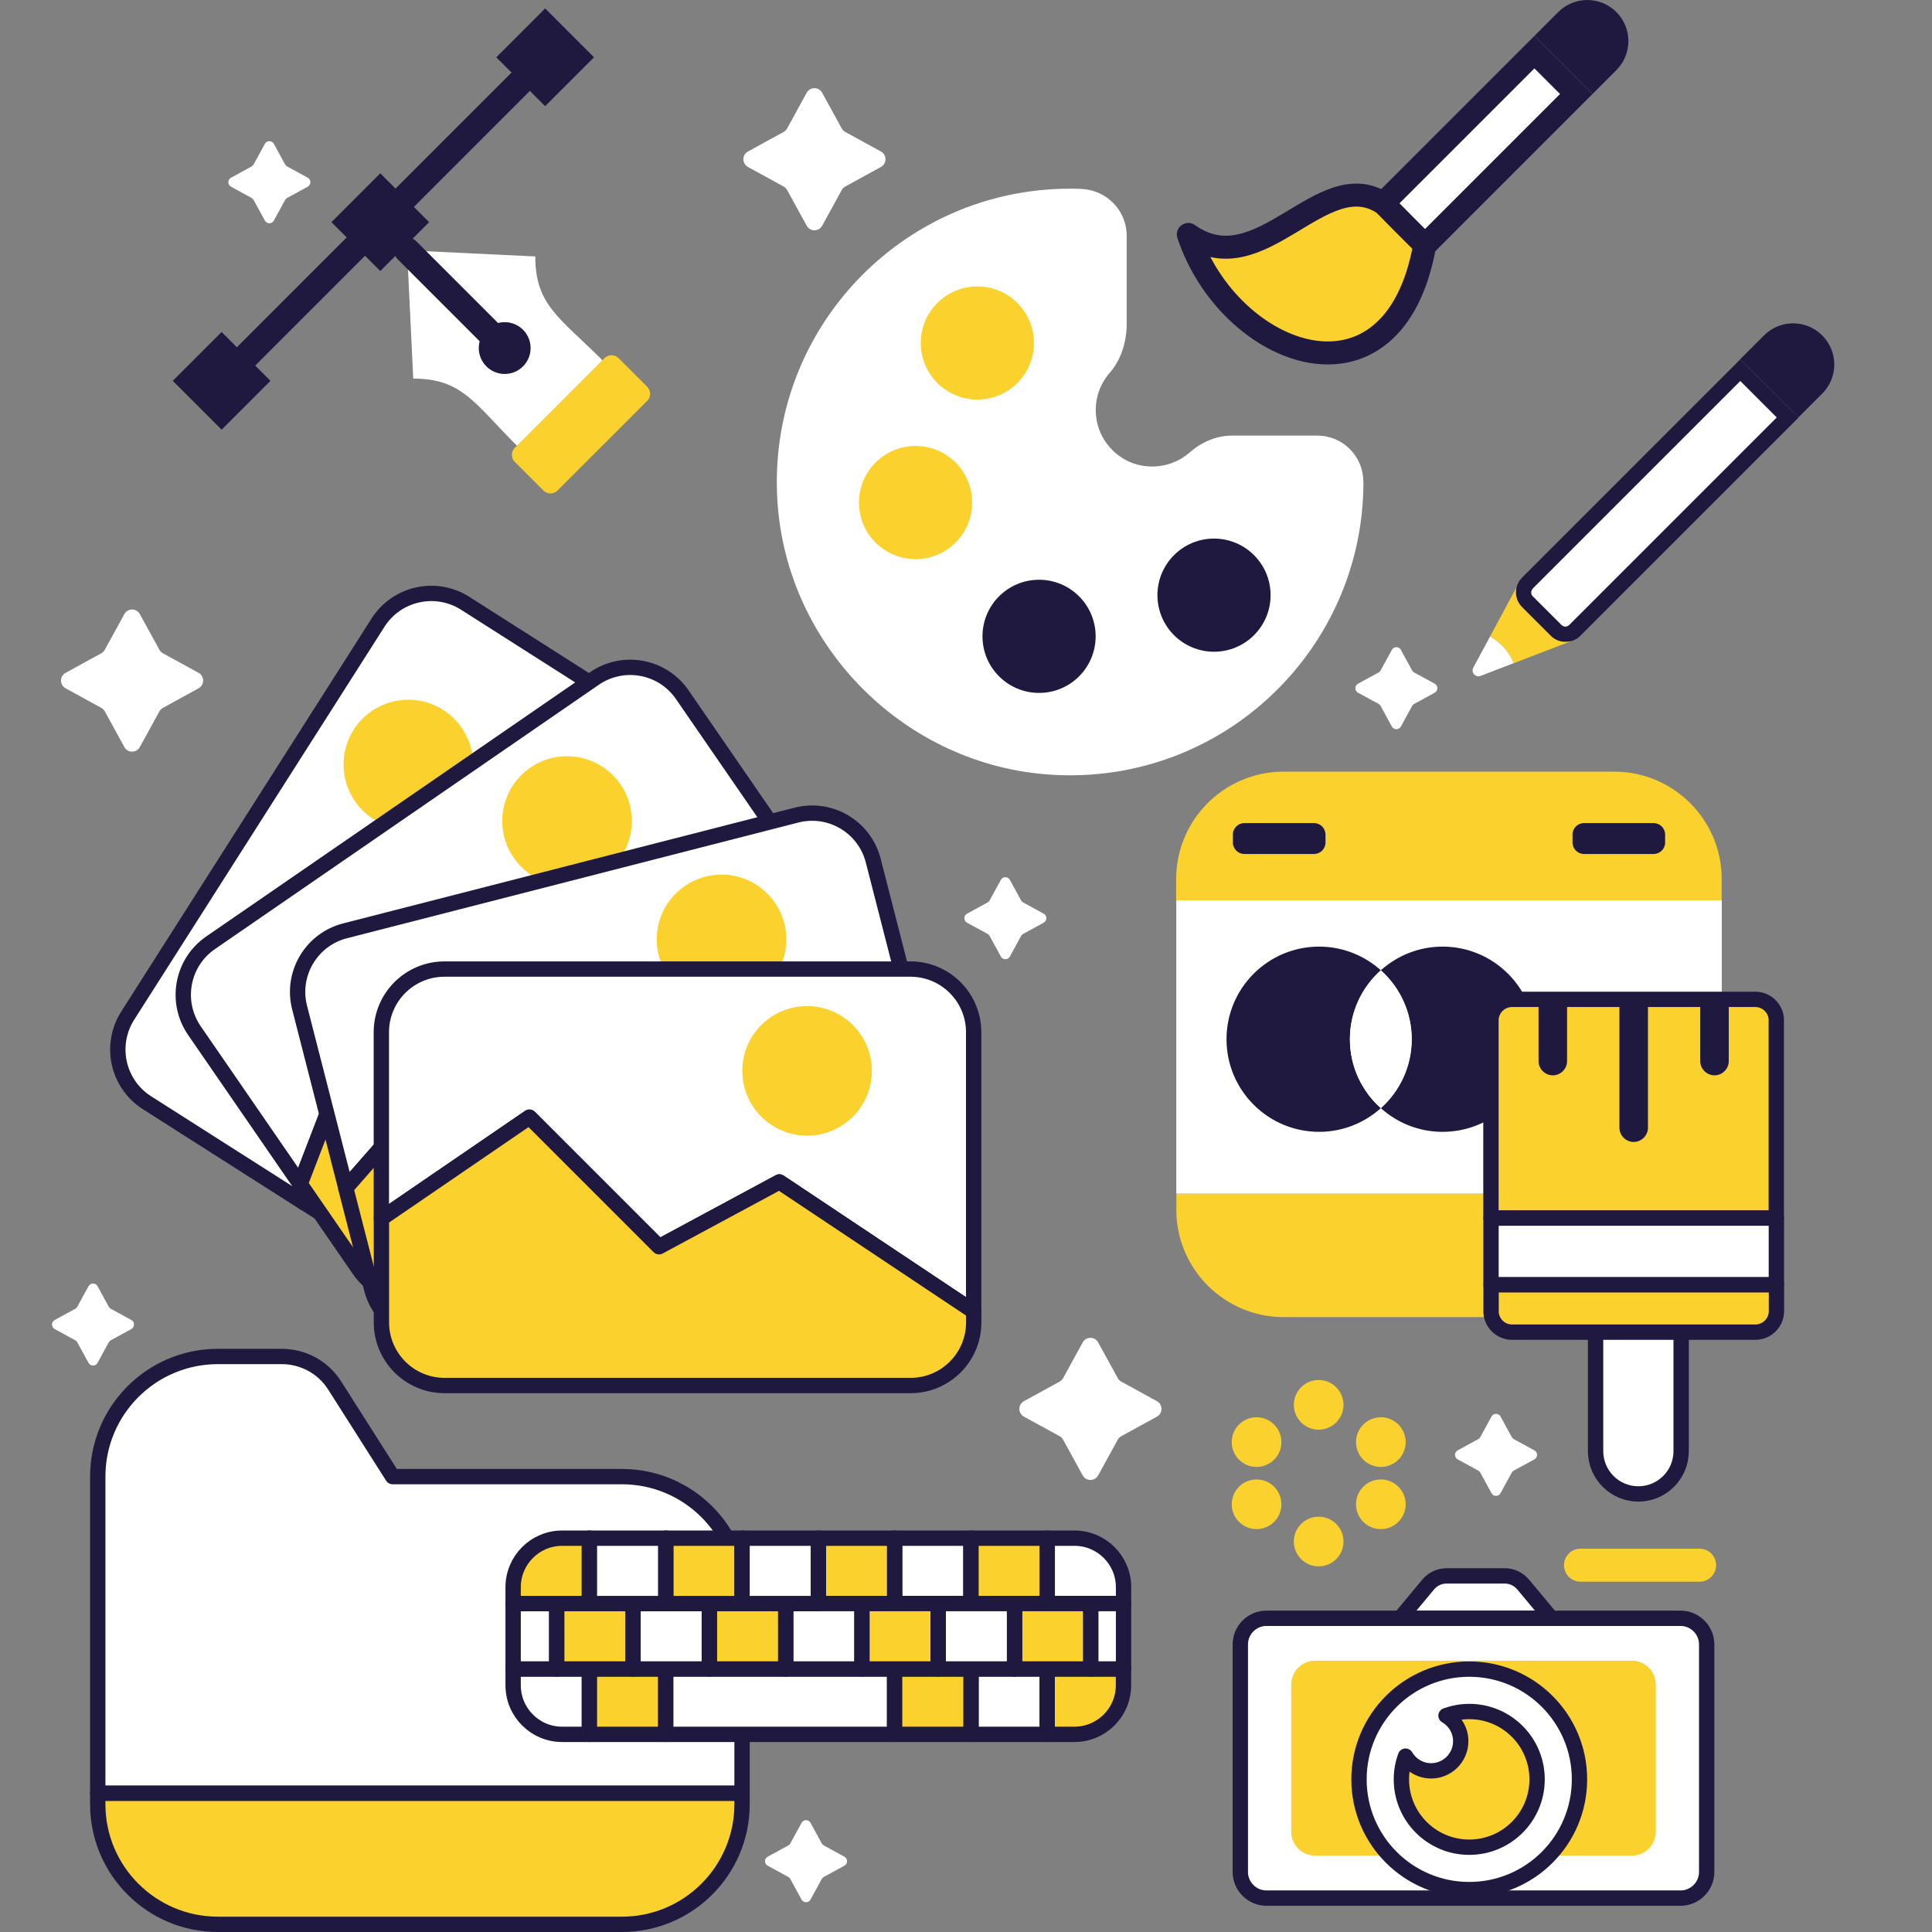
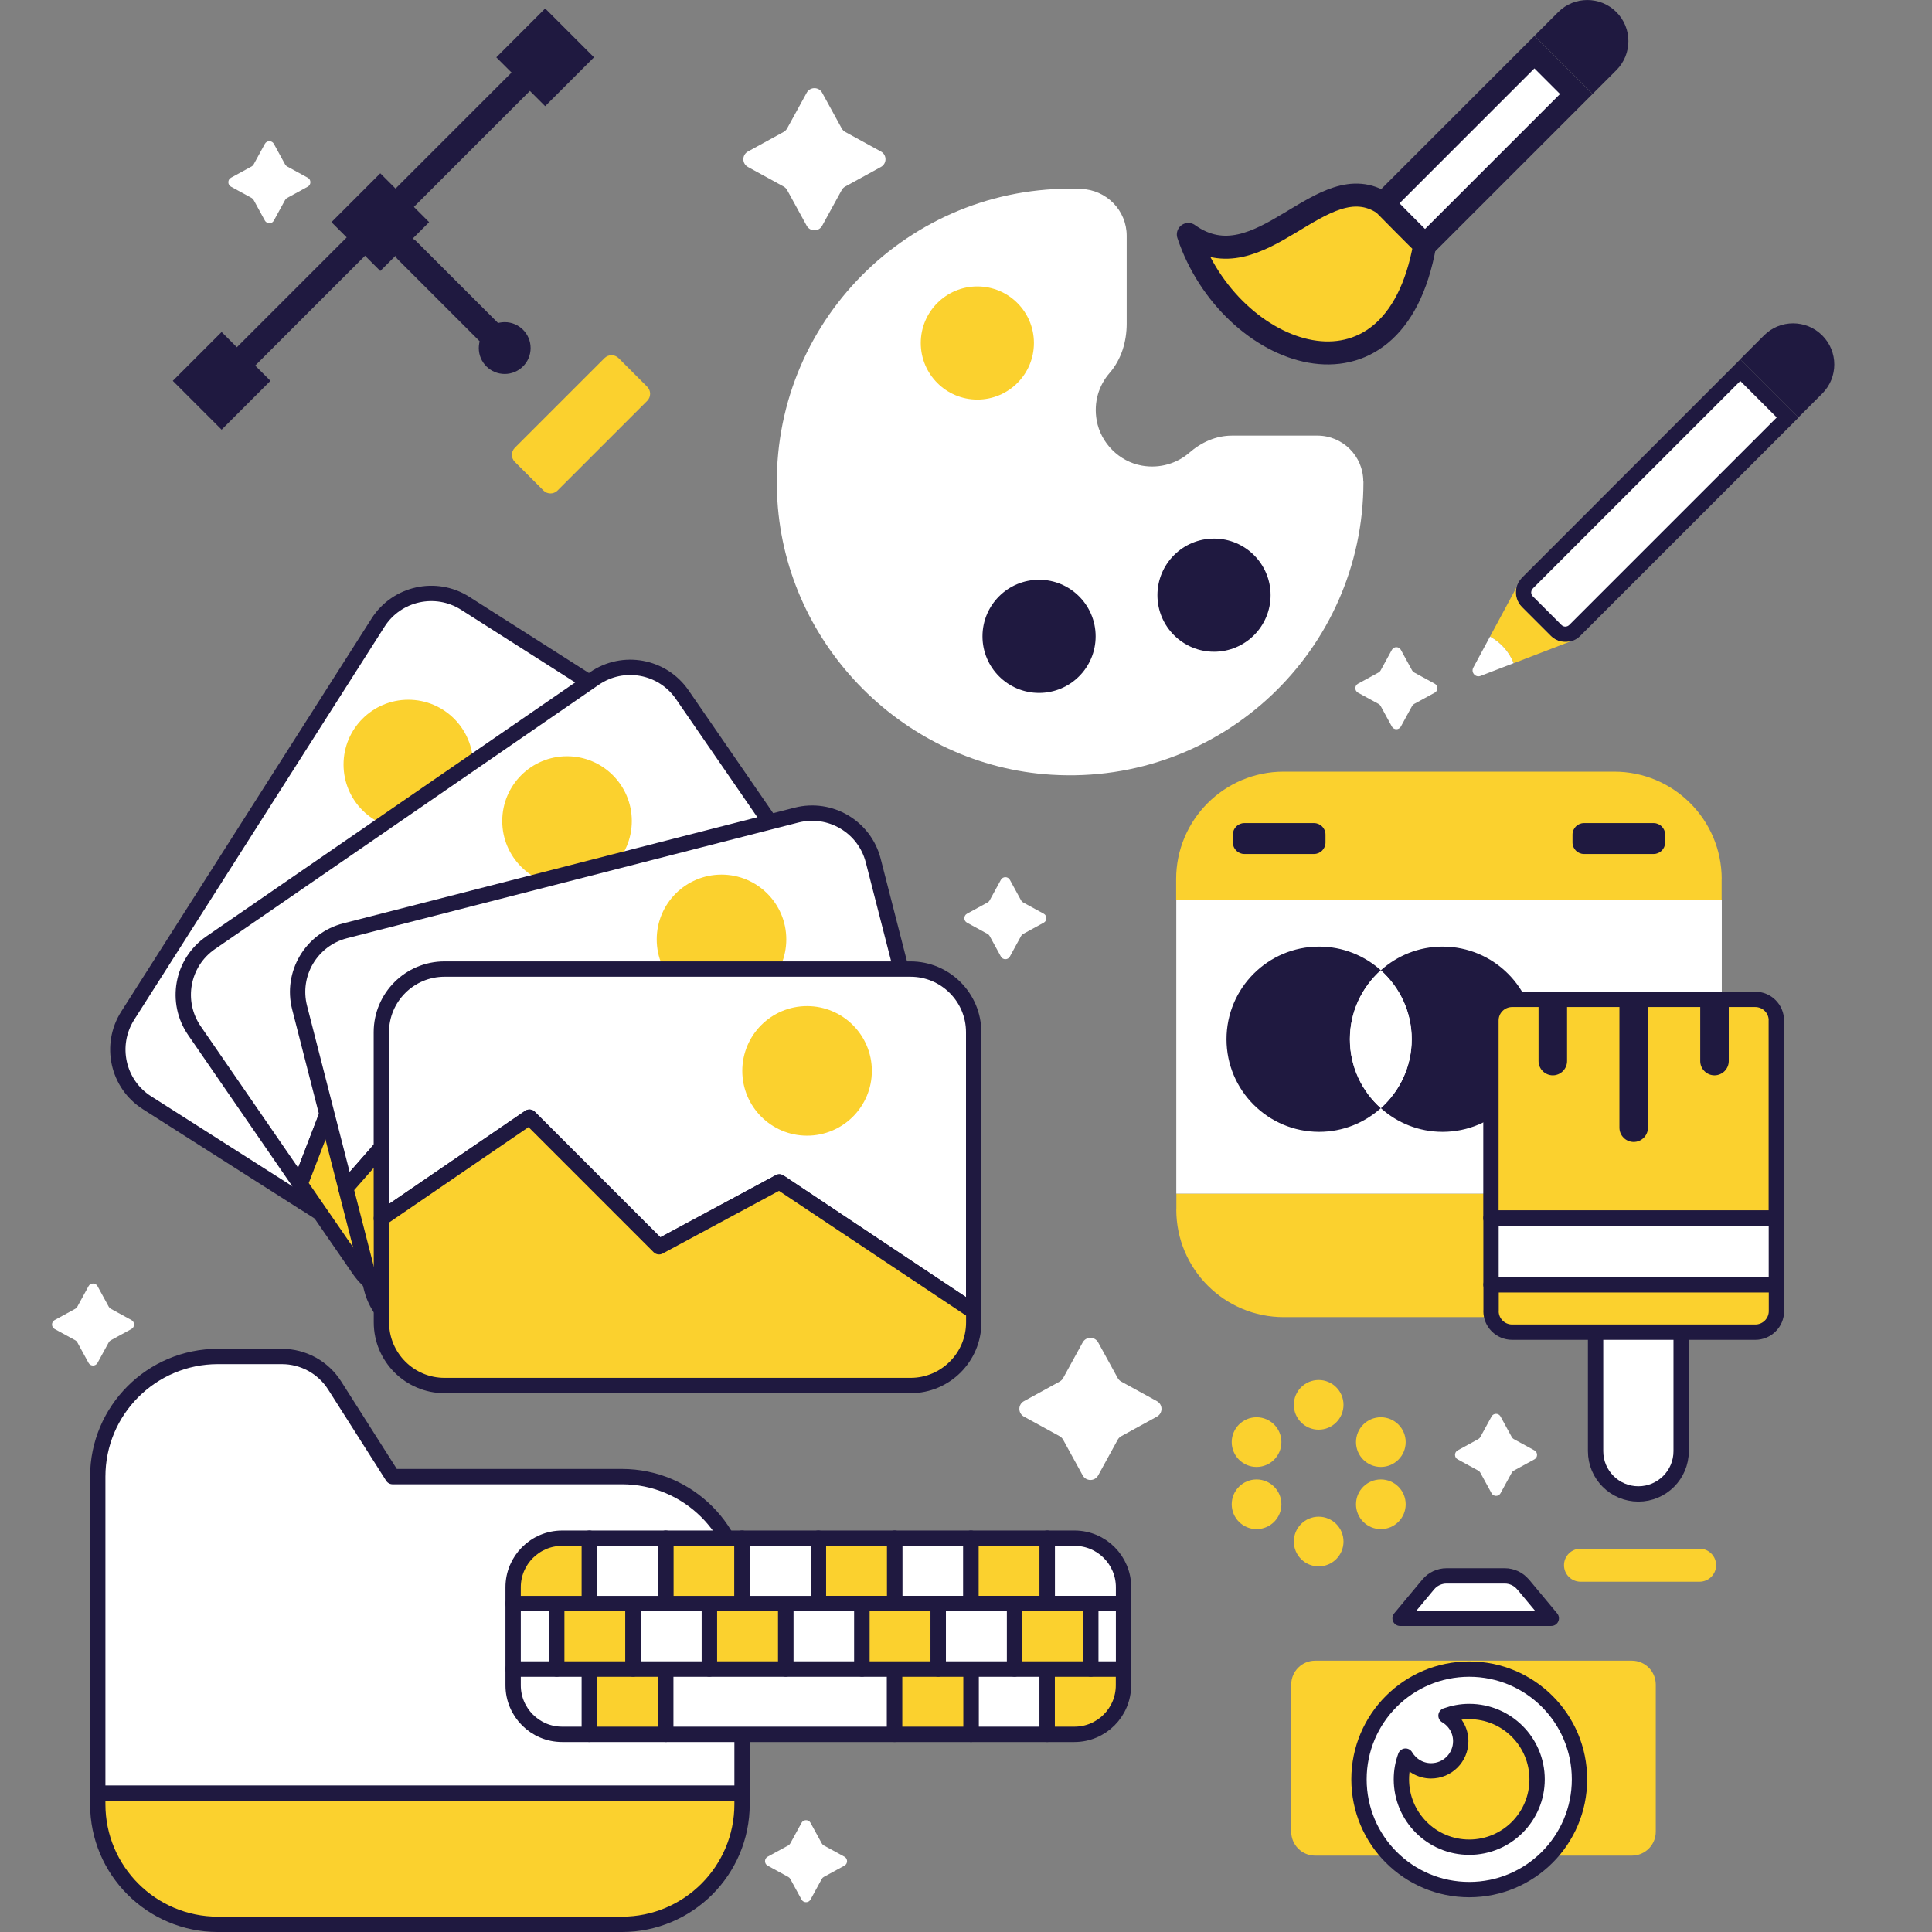
<svg xmlns="http://www.w3.org/2000/svg" width="252" height="252" viewBox="0 0 252 252" fill="none">
  <rect x="0" y="0" width="252" height="252" fill="#808080" stroke="none" />
  <g clip-path="url(#clip0_175_918)">
    <g clip-path="url(#clip1_175_918)">
      <path d="M177.82 62.8C177.82 59.5 175.14 56.82 171.84 56.82H160.68C158.61 56.82 156.69 57.69 155.13 59.05C153.57 60.41 151.31 61.16 148.93 60.73C145.98 60.2 143.58 57.8 143.05 54.85C142.62 52.47 143.33 50.26 144.73 48.65C146.26 46.89 146.96 44.56 146.96 42.22V30.75C146.96 27.44 144.32 24.76 141.01 24.64C140.54 24.62 140.06 24.61 139.58 24.61C117.64 24.61 100.02 43.07 101.4 65.31C102.58 84.36 118.09 99.87 137.14 101.05C159.38 102.43 177.84 84.8 177.84 62.87V62.81L177.82 62.8Z" fill="white" />
      <path d="M127.48 52.12C131.556 52.12 134.86 48.816 134.86 44.74C134.86 40.664 131.556 37.36 127.48 37.36C123.404 37.36 120.1 40.664 120.1 44.74C120.1 48.816 123.404 52.12 127.48 52.12Z" fill="#FBD12E" />
-       <path d="M119.42 72.93C123.496 72.93 126.8 69.626 126.8 65.55C126.8 61.474 123.496 58.17 119.42 58.17C115.344 58.17 112.04 61.474 112.04 65.55C112.04 69.626 115.344 72.93 119.42 72.93Z" fill="#FBD12E" />
      <path d="M135.53 90.38C139.606 90.38 142.91 87.076 142.91 83C142.91 78.924 139.606 75.62 135.53 75.62C131.454 75.62 128.15 78.924 128.15 83C128.15 87.076 131.454 90.38 135.53 90.38Z" fill="#1F1940" />
      <path d="M158.35 85.01C162.426 85.01 165.73 81.706 165.73 77.63C165.73 73.554 162.426 70.25 158.35 70.25C154.274 70.25 150.97 73.554 150.97 77.63C150.97 81.706 154.274 85.01 158.35 85.01Z" fill="#1F1940" />
      <path d="M153.43 157.78C153.43 165.52 159.71 171.8 167.45 171.8H210.57C218.31 171.8 224.59 165.52 224.59 157.78V155.69H153.44V157.78H153.43Z" fill="#FBD12E" />
      <path d="M224.58 117.431H153.43V155.691H224.58V117.431Z" fill="white" />
      <path d="M224.57 114.67C224.57 106.93 218.29 100.65 210.55 100.65H167.43C159.69 100.65 153.41 106.93 153.41 114.67V117.43H224.56V114.67H224.57Z" fill="#FBD12E" />
      <path d="M171.39 107.36H162.31C161.481 107.36 160.81 108.032 160.81 108.86V109.89C160.81 110.719 161.481 111.39 162.31 111.39H171.39C172.218 111.39 172.89 110.719 172.89 109.89V108.86C172.89 108.032 172.218 107.36 171.39 107.36Z" fill="#1F1940" />
      <path d="M215.69 107.36H206.61C205.781 107.36 205.11 108.032 205.11 108.86V109.89C205.11 110.719 205.781 111.39 206.61 111.39H215.69C216.518 111.39 217.19 110.719 217.19 109.89V108.86C217.19 108.032 216.518 107.36 215.69 107.36Z" fill="#1F1940" />
      <path d="M219.29 157.641H208.12V189.281C208.12 192.361 210.62 194.861 213.7 194.861C216.78 194.861 219.28 192.361 219.28 189.281V157.641H219.29Z" fill="white" stroke="#1F1940" stroke-width="2" stroke-linejoin="round" />
      <path d="M176.08 135.551C176.08 131.981 177.64 128.771 180.11 126.561C177.97 124.641 175.15 123.471 172.06 123.471C165.39 123.471 159.98 128.881 159.98 135.551C159.98 142.221 165.39 147.631 172.06 147.631C175.16 147.631 177.98 146.451 180.11 144.541C177.64 142.331 176.08 139.131 176.08 135.551Z" fill="#1F1940" />
      <path d="M188.16 123.471C185.06 123.471 182.24 124.651 180.11 126.561C182.58 128.771 184.14 131.971 184.14 135.551C184.14 139.131 182.58 142.331 180.11 144.541C182.25 146.461 185.07 147.631 188.16 147.631C194.83 147.631 200.24 142.221 200.24 135.551C200.24 128.881 194.83 123.471 188.16 123.471Z" fill="#1F1940" />
      <path d="M184.13 135.551C184.13 131.981 182.57 128.771 180.1 126.561C177.63 128.771 176.07 131.971 176.07 135.551C176.07 139.131 177.63 142.331 180.1 144.541C182.57 142.331 184.13 139.131 184.13 135.551Z" fill="white" />
      <path d="M194.48 171.011C194.48 172.531 195.71 173.761 197.24 173.761H228.95C230.47 173.761 231.71 172.531 231.71 171.011V167.561H194.49V171.011H194.48Z" fill="#FBD12E" stroke="#1F1940" stroke-width="2" stroke-linejoin="round" />
      <path d="M231.7 133.101C231.7 131.581 230.47 130.351 228.94 130.351H197.23C195.71 130.351 194.47 131.581 194.47 133.101V158.881H231.69V133.101H231.7Z" fill="#FBD12E" stroke="#1F1940" stroke-width="2" stroke-linejoin="round" />
      <path d="M231.7 158.881H194.48V167.561H231.7V158.881Z" fill="white" stroke="#1F1940" stroke-width="2" stroke-linejoin="round" />
      <path d="M200.68 130.341V138.401C200.68 139.421 201.52 140.261 202.54 140.261C203.56 140.261 204.4 139.421 204.4 138.401V130.341H200.68Z" fill="#1F1940" />
      <path d="M211.23 130.341V147.091C211.23 148.111 212.07 148.951 213.09 148.951C214.11 148.951 214.95 148.111 214.95 147.091V130.341H211.23Z" fill="#1F1940" />
      <path d="M221.77 130.341V138.401C221.77 139.421 222.61 140.261 223.63 140.261C224.65 140.261 225.49 139.421 225.49 138.401V130.341H221.77Z" fill="#1F1940" />
      <path d="M62.23 128.33L63.53 110.56L91.4 98.26L60.68 78.69C56.84 76.25 51.75 77.38 49.31 81.21L16.66 132.47C14.22 136.31 15.34 141.4 19.18 143.84L39.67 156.89L38.9 133.5L62.23 128.33Z" fill="white" stroke="#1F1940" stroke-width="2" stroke-linejoin="round" />
      <path d="M63.53 110.55L62.23 128.32L38.9 133.49L39.67 156.88L51.1 164.16C54.94 166.6 60.03 165.47 62.47 161.64L95.12 110.38C97.56 106.54 96.44 101.45 92.6 99.01L91.4 98.25L63.53 110.55Z" fill="#FBD12E" stroke="#1F1940" stroke-width="2" stroke-linejoin="round" />
      <path d="M53.26 108.171C57.927 108.171 61.71 104.387 61.71 99.721C61.71 95.054 57.927 91.27 53.26 91.27C48.593 91.27 44.81 95.054 44.81 99.721C44.81 104.387 48.593 108.171 53.26 108.171Z" fill="#FBD12E" />
      <path d="M71.06 136.93L79.19 121.07L109.65 120.61L88.99 90.61C86.41 86.86 81.28 85.92 77.53 88.5L27.47 122.97C23.72 125.55 22.78 130.68 25.36 134.43L39.14 154.44L47.55 132.6L71.05 136.93H71.06Z" fill="white" stroke="#1F1940" stroke-width="2" stroke-linejoin="round" />
      <path d="M79.19 121.07L71.06 136.93L47.56 132.6L39.15 154.44L46.84 165.6C49.42 169.35 54.55 170.29 58.3 167.71L108.36 133.24C112.11 130.66 113.05 125.53 110.47 121.78L109.66 120.61L79.2 121.07H79.19Z" fill="#FBD12E" stroke="#1F1940" stroke-width="2" stroke-linejoin="round" />
      <path d="M73.96 115.541C78.627 115.541 82.41 111.757 82.41 107.091C82.41 102.424 78.627 98.641 73.96 98.641C69.293 98.641 65.51 102.424 65.51 107.091C65.51 111.757 69.293 115.541 73.96 115.541Z" fill="#FBD12E" />
      <path d="M81.1 149.54L94.2 137.46L122.95 147.53L113.9 112.25C112.77 107.84 108.28 105.19 103.88 106.32L45.01 121.41C40.6 122.54 37.95 127.03 39.08 131.43L45.11 154.96L60.54 137.36L81.11 149.53L81.1 149.54Z" fill="white" stroke="#1F1940" stroke-width="2" stroke-linejoin="round" />
      <path d="M94.2 137.46L81.1 149.54L60.53 137.37L45.1 154.97L48.47 168.1C49.6 172.51 54.09 175.16 58.49 174.03L117.36 158.94C121.77 157.81 124.42 153.32 123.29 148.92L122.94 147.54L94.19 137.47L94.2 137.46Z" fill="#FBD12E" stroke="#1F1940" stroke-width="2" stroke-linejoin="round" />
      <path d="M94.11 130.98C98.777 130.98 102.56 127.197 102.56 122.53C102.56 117.863 98.777 114.08 94.11 114.08C89.443 114.08 85.66 117.863 85.66 122.53C85.66 127.197 89.443 130.98 94.11 130.98Z" fill="#FBD12E" />
      <path d="M85.96 162.62L101.65 154.17L127 171.07V134.64C127 130.09 123.31 126.4 118.76 126.4H57.98C53.43 126.4 49.74 130.09 49.74 134.64V158.93L69.05 145.72L85.95 162.62H85.96Z" fill="white" stroke="#1F1940" stroke-width="2" stroke-linejoin="round" />
      <path d="M101.65 154.171L85.96 162.621L69.06 145.721L49.75 158.931V172.481C49.75 177.031 53.44 180.721 57.99 180.721H118.77C123.32 180.721 127.01 177.031 127.01 172.481V171.061L101.66 154.161L101.65 154.171Z" fill="#FBD12E" stroke="#1F1940" stroke-width="2" stroke-linejoin="round" />
      <path d="M105.27 148.13C109.937 148.13 113.72 144.347 113.72 139.68C113.72 135.014 109.937 131.23 105.27 131.23C100.603 131.23 96.82 135.014 96.82 139.68C96.82 144.347 100.603 148.13 105.27 148.13Z" fill="#FBD12E" />
      <path opacity="0.44" d="M205.12 83.55C205.12 83.55 205.2 83.52 205.24 83.5L205.12 83.55Z" fill="white" />
      <path d="M204.17 82.72C203.72 82.72 203.29 82.54 202.97 82.22L199.21 78.46C198.79 78.04 198.63 77.45 198.76 76.86C198.83 76.56 198.97 76.29 199.18 76.07C199.2 76.05 199.22 76.03 199.24 76L226.98 48.26L233.16 54.44L205.39 82.21C205.24 82.36 205.06 82.48 204.85 82.57L204.77 82.6C204.58 82.67 204.38 82.71 204.18 82.71L204.17 82.72Z" fill="white" />
      <path d="M226.98 49.68L231.75 54.45L206.44 79.76L204.68 81.52C204.63 81.57 204.56 81.62 204.48 81.66L204.43 81.68C204.35 81.71 204.26 81.73 204.17 81.73C204.04 81.73 203.85 81.69 203.68 81.53L199.92 77.77C199.75 77.6 199.68 77.35 199.74 77.11C199.77 76.99 199.83 76.88 199.91 76.79C199.94 76.76 199.97 76.73 200 76.69L202.77 73.92L226.99 49.7M226.99 46.87L201.36 72.51L198.51 75.36C198.51 75.36 198.48 75.4 198.47 75.41C198.13 75.77 197.9 76.2 197.8 76.66C197.6 77.54 197.83 78.5 198.52 79.19L202.28 82.95C202.81 83.48 203.5 83.74 204.19 83.74C204.51 83.74 204.84 83.68 205.14 83.57L205.26 83.52C205.57 83.39 205.86 83.2 206.11 82.95L207.87 81.19L234.59 54.47L227 46.88L226.99 46.87Z" fill="#1F1940" />
      <path d="M197.43 86.51L205.13 83.55C204.17 83.91 203.04 83.71 202.27 82.93L198.51 79.17C197.82 78.48 197.59 77.52 197.79 76.64L194.35 83.03C195.75 83.79 196.85 85.01 197.43 86.51Z" fill="#FBD12E" />
      <path d="M197.43 86.51C196.85 85.01 195.75 83.79 194.35 83.03L192.17 87.08C191.83 87.71 192.46 88.42 193.12 88.16L197.43 86.5V86.51Z" fill="white" />
      <path d="M237.68 43.75C235.58 41.65 232.18 41.65 230.09 43.75L226.98 46.86L234.57 54.45L237.68 51.34C239.78 49.24 239.78 45.84 237.68 43.75Z" fill="#1F1940" />
-       <path d="M53.89 49.38C60.26 49.38 61.85 52.56 67.43 58.14L73.8 53.36L78.58 46.99C73.01 41.42 69.82 39.82 69.82 33.45L53.1 32.65L53.9 49.37L53.89 49.38Z" fill="white" />
      <path d="M65.83 48.779C67.696 48.779 69.21 47.266 69.21 45.4C69.21 43.533 67.696 42.02 65.83 42.02C63.963 42.02 62.45 43.533 62.45 45.4C62.45 47.266 63.963 48.779 65.83 48.779Z" fill="#1F1940" />
      <path d="M66.23 45.79C65.57 46.45 64.5 46.45 63.84 45.79L51.9 33.85C51.24 33.19 51.24 32.12 51.9 31.46C52.56 30.8 53.63 30.8 54.29 31.46L66.23 43.4C66.89 44.06 66.89 45.13 66.23 45.79Z" fill="#1F1940" />
      <path d="M72.3 8.67L30.1 50.87C29.44 51.53 28.37 51.53 27.71 50.87C27.05 50.21 27.05 49.14 27.71 48.48L69.91 6.28C70.57 5.62 71.64 5.62 72.3 6.28C72.96 6.94 72.96 8.01 72.3 8.67Z" fill="#1F1940" />
      <path d="M22.535 49.676L28.907 56.047L35.278 49.676L28.907 43.305L22.535 49.676Z" fill="#1F1940" />
      <path d="M43.231 28.976L49.602 35.347L55.973 28.976L49.602 22.605L43.231 28.976Z" fill="#1F1940" />
      <path d="M64.736 7.476L71.107 13.847L77.478 7.476L71.107 1.105L64.736 7.476Z" fill="#1F1940" />
      <path d="M67.15 60.248L70.883 63.981C71.391 64.489 72.214 64.489 72.722 63.981L84.418 52.286C84.925 51.778 84.925 50.955 84.418 50.447L80.684 46.714C80.176 46.206 79.353 46.206 78.846 46.714L67.15 58.409C66.642 58.917 66.642 59.74 67.15 60.248Z" fill="#FBD12E" />
      <path opacity="0.44" d="M73.13 209.7C73.13 209.7 73.21 209.67 73.26 209.65L73.13 209.7Z" fill="white" />
      <path d="M64.96 212.841L73.13 209.701C72.11 210.081 70.92 209.871 70.09 209.051L66.1 205.061C65.37 204.331 65.12 203.311 65.34 202.381L61.69 209.161C63.18 209.961 64.35 211.261 64.96 212.851V212.841Z" fill="white" />
      <path d="M64.96 212.84C64.35 211.25 63.18 209.95 61.69 209.15L59.37 213.45C59.01 214.12 59.68 214.87 60.38 214.6L64.95 212.84H64.96Z" fill="white" />
      <path d="M96.79 208.271C96.79 199.621 89.77 192.601 81.12 192.601H51.21L43.65 180.711C42.15 178.351 39.55 176.931 36.76 176.931H28.42C19.77 176.931 12.75 183.951 12.75 192.601V233.911H96.79V208.271Z" fill="white" stroke="#1F1940" stroke-width="2" stroke-linejoin="round" />
      <path d="M12.75 233.911V235.331C12.75 243.981 19.77 251.001 28.42 251.001H81.12C89.77 251.001 96.79 243.981 96.79 235.331V233.911H12.75Z" fill="#FBD12E" stroke="#1F1940" stroke-width="2" stroke-linejoin="round" />
      <path d="M198.66 206.67C198.07 205.96 197.19 205.55 196.27 205.55H188.68C187.76 205.55 186.88 205.96 186.29 206.67L182.62 211.08H202.34L198.67 206.67H198.66Z" fill="white" stroke="#1F1940" stroke-width="2" stroke-linejoin="round" />
-       <path d="M219.19 211.08H165.2C163.31 211.08 161.78 212.61 161.78 214.5V244.16C161.78 246.05 163.31 247.58 165.2 247.58H219.19C221.08 247.58 222.61 246.05 222.61 244.16V214.5C222.61 212.61 221.08 211.08 219.19 211.08Z" fill="white" stroke="#1F1940" stroke-width="2" stroke-linejoin="round" />
      <path d="M212.85 216.609H171.54C169.817 216.609 168.42 218.006 168.42 219.729V238.919C168.42 240.643 169.817 242.039 171.54 242.039H212.85C214.573 242.039 215.97 240.643 215.97 238.919V219.729C215.97 218.006 214.573 216.609 212.85 216.609Z" fill="#FBD12E" />
      <path d="M191.64 246.47C199.582 246.47 206.02 240.032 206.02 232.09C206.02 224.148 199.582 217.71 191.64 217.71C183.698 217.71 177.26 224.148 177.26 232.09C177.26 240.032 183.698 246.47 191.64 246.47Z" fill="white" stroke="#1F1940" stroke-width="2" stroke-linejoin="round" />
      <path d="M221.68 202H206.16C204.967 202 204 202.965 204 204.155C204 205.345 204.967 206.31 206.16 206.31H221.68C222.873 206.31 223.84 205.345 223.84 204.155C223.84 202.965 222.873 202 221.68 202Z" fill="#FBD12E" />
      <path d="M172 186.48C173.789 186.48 175.24 185.029 175.24 183.24C175.24 181.451 173.789 180 172 180C170.211 180 168.76 181.451 168.76 183.24C168.76 185.029 170.211 186.48 172 186.48Z" fill="#FBD12E" />
      <path d="M172 204.31C173.789 204.31 175.24 202.859 175.24 201.07C175.24 199.281 173.789 197.83 172 197.83C170.211 197.83 168.76 199.281 168.76 201.07C168.76 202.859 170.211 204.31 172 204.31Z" fill="#FBD12E" />
      <path d="M163.9 199.45C165.689 199.45 167.14 197.999 167.14 196.21C167.14 194.42 165.689 192.97 163.9 192.97C162.11 192.97 160.66 194.42 160.66 196.21C160.66 197.999 162.11 199.45 163.9 199.45Z" fill="#FBD12E" />
      <path d="M180.11 199.45C181.899 199.45 183.35 197.999 183.35 196.21C183.35 194.42 181.899 192.97 180.11 192.97C178.32 192.97 176.87 194.42 176.87 196.21C176.87 197.999 178.32 199.45 180.11 199.45Z" fill="#FBD12E" />
      <path d="M163.9 191.34C165.689 191.34 167.14 189.89 167.14 188.1C167.14 186.311 165.689 184.86 163.9 184.86C162.11 184.86 160.66 186.311 160.66 188.1C160.66 189.89 162.11 191.34 163.9 191.34Z" fill="#FBD12E" />
      <path d="M180.11 191.34C181.899 191.34 183.35 189.89 183.35 188.1C183.35 186.311 181.899 184.86 180.11 184.86C178.32 184.86 176.87 186.311 176.87 188.1C176.87 189.89 178.32 191.34 180.11 191.34Z" fill="#FBD12E" />
      <path d="M191.64 223.24C190.57 223.24 189.56 223.44 188.61 223.78C189.76 224.45 190.53 225.68 190.53 227.11C190.53 229.25 188.8 230.98 186.66 230.98C185.24 230.98 184.01 230.2 183.33 229.06C182.98 230.01 182.79 231.02 182.79 232.09C182.79 236.98 186.75 240.94 191.64 240.94C196.53 240.94 200.49 236.98 200.49 232.09C200.49 227.2 196.53 223.24 191.64 223.24Z" fill="#FBD12E" stroke="#1F1940" stroke-width="2" stroke-linejoin="round" />
      <path d="M126.64 200.631H116.69V209.161H126.64V200.631Z" fill="white" stroke="#1F1940" stroke-width="2" stroke-linejoin="round" />
      <path d="M136.6 200.631H126.65V209.161H136.6V200.631Z" fill="#FBD12E" stroke="#1F1940" stroke-width="2" stroke-linejoin="round" />
      <path d="M116.69 200.631H106.74V209.161H116.69V200.631Z" fill="#FBD12E" stroke="#1F1940" stroke-width="2" stroke-linejoin="round" />
      <path d="M146.55 209.161V207.031C146.55 203.501 143.69 200.631 140.15 200.631H136.6V209.161H146.55Z" fill="white" stroke="#1F1940" stroke-width="2" stroke-linejoin="round" />
      <path d="M72.62 217.69H66.93V219.82C66.93 223.35 69.79 226.22 73.33 226.22H76.88V217.69H72.61H72.62Z" fill="white" stroke="#1F1940" stroke-width="2" stroke-linejoin="round" />
      <path d="M82.57 217.69H76.88V226.22H86.84V217.69H82.57Z" fill="#FBD12E" stroke="#1F1940" stroke-width="2" stroke-linejoin="round" />
      <path d="M112.43 217.69H102.48H92.52H86.84V226.22H116.69V217.69H112.43Z" fill="white" stroke="#1F1940" stroke-width="2" stroke-linejoin="round" />
      <path d="M132.33 217.69H126.65V226.22H136.6V217.69H132.33Z" fill="white" stroke="#1F1940" stroke-width="2" stroke-linejoin="round" />
      <path d="M142.28 217.69H136.59V226.22H140.14C143.67 226.22 146.54 223.36 146.54 219.82V217.69H142.27H142.28Z" fill="#FBD12E" stroke="#1F1940" stroke-width="2" stroke-linejoin="round" />
      <path d="M122.38 217.69H116.69V226.22H126.65V217.69H122.38Z" fill="#FBD12E" stroke="#1F1940" stroke-width="2" stroke-linejoin="round" />
      <path d="M106.74 209.161H102.48V217.691H112.43V209.161H106.74Z" fill="white" stroke="#1F1940" stroke-width="2" stroke-linejoin="round" />
      <path d="M72.62 209.161H66.93V217.691H72.62V209.161Z" fill="white" stroke="#1F1940" stroke-width="2" stroke-linejoin="round" />
      <path d="M96.79 209.161H92.52V217.691H102.48V209.161H96.79Z" fill="#FBD12E" stroke="#1F1940" stroke-width="2" stroke-linejoin="round" />
      <path d="M76.88 209.161H72.62V217.691H82.57V209.161H76.88Z" fill="#FBD12E" stroke="#1F1940" stroke-width="2" stroke-linejoin="round" />
      <path d="M86.84 209.161H82.57V217.691H92.52V209.161H86.84Z" fill="white" stroke="#1F1940" stroke-width="2" stroke-linejoin="round" />
      <path d="M136.6 209.161H132.33V217.691H142.28V209.161H136.6Z" fill="#FBD12E" stroke="#1F1940" stroke-width="2" stroke-linejoin="round" />
      <path d="M116.69 209.161H112.43V217.691H122.38V209.161H116.69Z" fill="#FBD12E" stroke="#1F1940" stroke-width="2" stroke-linejoin="round" />
      <path d="M146.55 209.161H142.28V217.691H146.55V209.161Z" fill="white" stroke="#1F1940" stroke-width="2" stroke-linejoin="round" />
      <path d="M126.65 209.161H122.38V217.691H132.33V209.161H126.65Z" fill="white" stroke="#1F1940" stroke-width="2" stroke-linejoin="round" />
      <path d="M76.88 200.631H73.33C69.8 200.631 66.93 203.491 66.93 207.031V209.161H76.88V200.631Z" fill="#FBD12E" stroke="#1F1940" stroke-width="2" stroke-linejoin="round" />
      <path d="M96.79 200.631H86.84V209.161H96.79V200.631Z" fill="#FBD12E" stroke="#1F1940" stroke-width="2" stroke-linejoin="round" />
      <path d="M106.74 200.631H96.79V209.161H106.74V200.631Z" fill="white" stroke="#1F1940" stroke-width="2" stroke-linejoin="round" />
      <path d="M86.83 200.631H76.88V209.161H86.83V200.631Z" fill="white" stroke="#1F1940" stroke-width="2" stroke-linejoin="round" />
      <path d="M183.41 33.961C183.09 33.961 182.79 33.841 182.56 33.611L178.8 29.851C178.57 29.621 178.45 29.321 178.45 29.001C178.45 28.681 178.58 28.381 178.8 28.151L200.15 6.801L205.61 12.261L184.26 33.611C184.03 33.841 183.73 33.961 183.41 33.961Z" fill="white" />
      <path d="M200.14 8.921L203.48 12.261L183.4 32.341L180.06 29.001L200.14 8.921ZM200.14 4.681L177.73 27.091C176.67 28.151 176.67 29.861 177.73 30.911L181.49 34.671C182.02 35.201 182.71 35.461 183.4 35.461C184.09 35.461 184.78 35.201 185.31 34.671L207.72 12.261L200.14 4.681Z" fill="#1F1940" />
      <path d="M210.83 1.57C208.74 -0.52 205.34 -0.52 203.25 1.57L200.15 4.67L207.73 12.25L210.83 9.15C212.92 7.06 212.92 3.66 210.83 1.57Z" fill="#1F1940" />
      <path d="M180.47 26.56C172.43 21.2 164.38 37.29 155 30.58C160.36 46.67 181.81 54.71 185.84 31.92C185.52 31.68 180.48 26.56 180.48 26.56H180.47Z" fill="#FBD12E" stroke="#1F1940" stroke-width="3" stroke-linejoin="round" />
      <path d="M110.25 17.21L114.9 19.76C115.7 20.2 115.7 21.34 114.9 21.78L110.25 24.33C110.06 24.44 109.9 24.59 109.79 24.79L107.24 29.44C106.8 30.24 105.66 30.24 105.22 29.44L102.67 24.79C102.56 24.6 102.41 24.44 102.21 24.33L97.56 21.78C96.76 21.34 96.76 20.2 97.56 19.76L102.21 17.21C102.4 17.1 102.56 16.95 102.67 16.75L105.22 12.1C105.66 11.3 106.8 11.3 107.24 12.1L109.79 16.75C109.9 16.94 110.05 17.1 110.25 17.21Z" fill="white" />
-       <path d="M21.25 85.21L25.9 87.76C26.7 88.2 26.7 89.34 25.9 89.78L21.25 92.33C21.06 92.44 20.9 92.59 20.79 92.79L18.24 97.44C17.8 98.24 16.66 98.24 16.22 97.44L13.67 92.79C13.56 92.6 13.41 92.44 13.21 92.33L8.56 89.78C7.76 89.34 7.76 88.2 8.56 87.76L13.21 85.21C13.4 85.1 13.56 84.95 13.67 84.75L16.22 80.1C16.66 79.3 17.8 79.3 18.24 80.1L20.79 84.75C20.9 84.94 21.05 85.1 21.25 85.21Z" fill="white" />
      <path d="M146.25 180.21L150.9 182.76C151.7 183.2 151.7 184.34 150.9 184.78L146.25 187.33C146.06 187.44 145.9 187.59 145.79 187.79L143.24 192.44C142.8 193.24 141.66 193.24 141.22 192.44L138.67 187.79C138.56 187.6 138.41 187.44 138.21 187.33L133.56 184.78C132.76 184.34 132.76 183.2 133.56 182.76L138.21 180.21C138.4 180.1 138.56 179.95 138.67 179.75L141.22 175.1C141.66 174.3 142.8 174.3 143.24 175.1L145.79 179.75C145.9 179.94 146.05 180.1 146.25 180.21Z" fill="white" />
      <path d="M107.45 240.71L110.14 242.18C110.6 242.43 110.6 243.1 110.14 243.35L107.45 244.82C107.34 244.88 107.25 244.97 107.19 245.08L105.72 247.77C105.47 248.23 104.8 248.23 104.55 247.77L103.08 245.08C103.02 244.97 102.93 244.88 102.82 244.82L100.13 243.35C99.67 243.1 99.67 242.43 100.13 242.18L102.82 240.71C102.93 240.65 103.02 240.56 103.08 240.45L104.55 237.76C104.8 237.3 105.47 237.3 105.72 237.76L107.19 240.45C107.25 240.56 107.34 240.65 107.45 240.71Z" fill="white" />
      <path d="M197.45 187.71L200.14 189.18C200.6 189.43 200.6 190.1 200.14 190.35L197.45 191.82C197.34 191.88 197.25 191.97 197.19 192.08L195.72 194.77C195.47 195.23 194.8 195.23 194.55 194.77L193.08 192.08C193.02 191.97 192.93 191.88 192.82 191.82L190.13 190.35C189.67 190.1 189.67 189.43 190.13 189.18L192.82 187.71C192.93 187.65 193.02 187.56 193.08 187.45L194.55 184.76C194.8 184.3 195.47 184.3 195.72 184.76L197.19 187.45C197.25 187.56 197.34 187.65 197.45 187.71Z" fill="white" />
      <path d="M184.45 87.71L187.14 89.18C187.6 89.43 187.6 90.1 187.14 90.35L184.45 91.82C184.34 91.88 184.25 91.97 184.19 92.08L182.72 94.77C182.47 95.23 181.8 95.23 181.55 94.77L180.08 92.08C180.02 91.97 179.93 91.88 179.82 91.82L177.13 90.35C176.67 90.1 176.67 89.43 177.13 89.18L179.82 87.71C179.93 87.65 180.02 87.56 180.08 87.45L181.55 84.76C181.8 84.3 182.47 84.3 182.72 84.76L184.19 87.45C184.25 87.56 184.34 87.65 184.45 87.71Z" fill="white" />
      <path d="M133.45 117.71L136.14 119.18C136.6 119.43 136.6 120.1 136.14 120.35L133.45 121.82C133.34 121.88 133.25 121.97 133.19 122.08L131.72 124.77C131.47 125.23 130.8 125.23 130.55 124.77L129.08 122.08C129.02 121.97 128.93 121.88 128.82 121.82L126.13 120.35C125.67 120.1 125.67 119.43 126.13 119.18L128.82 117.71C128.93 117.65 129.02 117.56 129.08 117.45L130.55 114.76C130.8 114.3 131.47 114.3 131.72 114.76L133.19 117.45C133.25 117.56 133.34 117.65 133.45 117.71Z" fill="white" />
      <path d="M14.45 170.71L17.14 172.18C17.6 172.43 17.6 173.1 17.14 173.35L14.45 174.82C14.34 174.88 14.25 174.97 14.19 175.08L12.72 177.77C12.47 178.23 11.8 178.23 11.55 177.77L10.08 175.08C10.02 174.97 9.93 174.88 9.82 174.82L7.13 173.35C6.67 173.1 6.67 172.43 7.13 172.18L9.82 170.71C9.93 170.65 10.02 170.56 10.08 170.45L11.55 167.76C11.8 167.3 12.47 167.3 12.72 167.76L14.19 170.45C14.25 170.56 14.34 170.65 14.45 170.71Z" fill="white" />
      <path d="M37.45 21.71L40.14 23.18C40.6 23.43 40.6 24.1 40.14 24.35L37.45 25.82C37.34 25.88 37.25 25.97 37.19 26.08L35.72 28.77C35.47 29.23 34.8 29.23 34.55 28.77L33.08 26.08C33.02 25.97 32.93 25.88 32.82 25.82L30.13 24.35C29.67 24.1 29.67 23.43 30.13 23.18L32.82 21.71C32.93 21.65 33.02 21.56 33.08 21.45L34.55 18.76C34.8 18.3 35.47 18.3 35.72 18.76L37.19 21.45C37.25 21.56 37.34 21.65 37.45 21.71Z" fill="white" />
    </g>
  </g>
  <defs>
    <clipPath id="clip0_175_918">
      <rect width="252" height="252" fill="white" />
    </clipPath>
    <clipPath id="clip1_175_918">
      <rect width="252" height="252.04" fill="white" />
    </clipPath>
  </defs>
</svg>